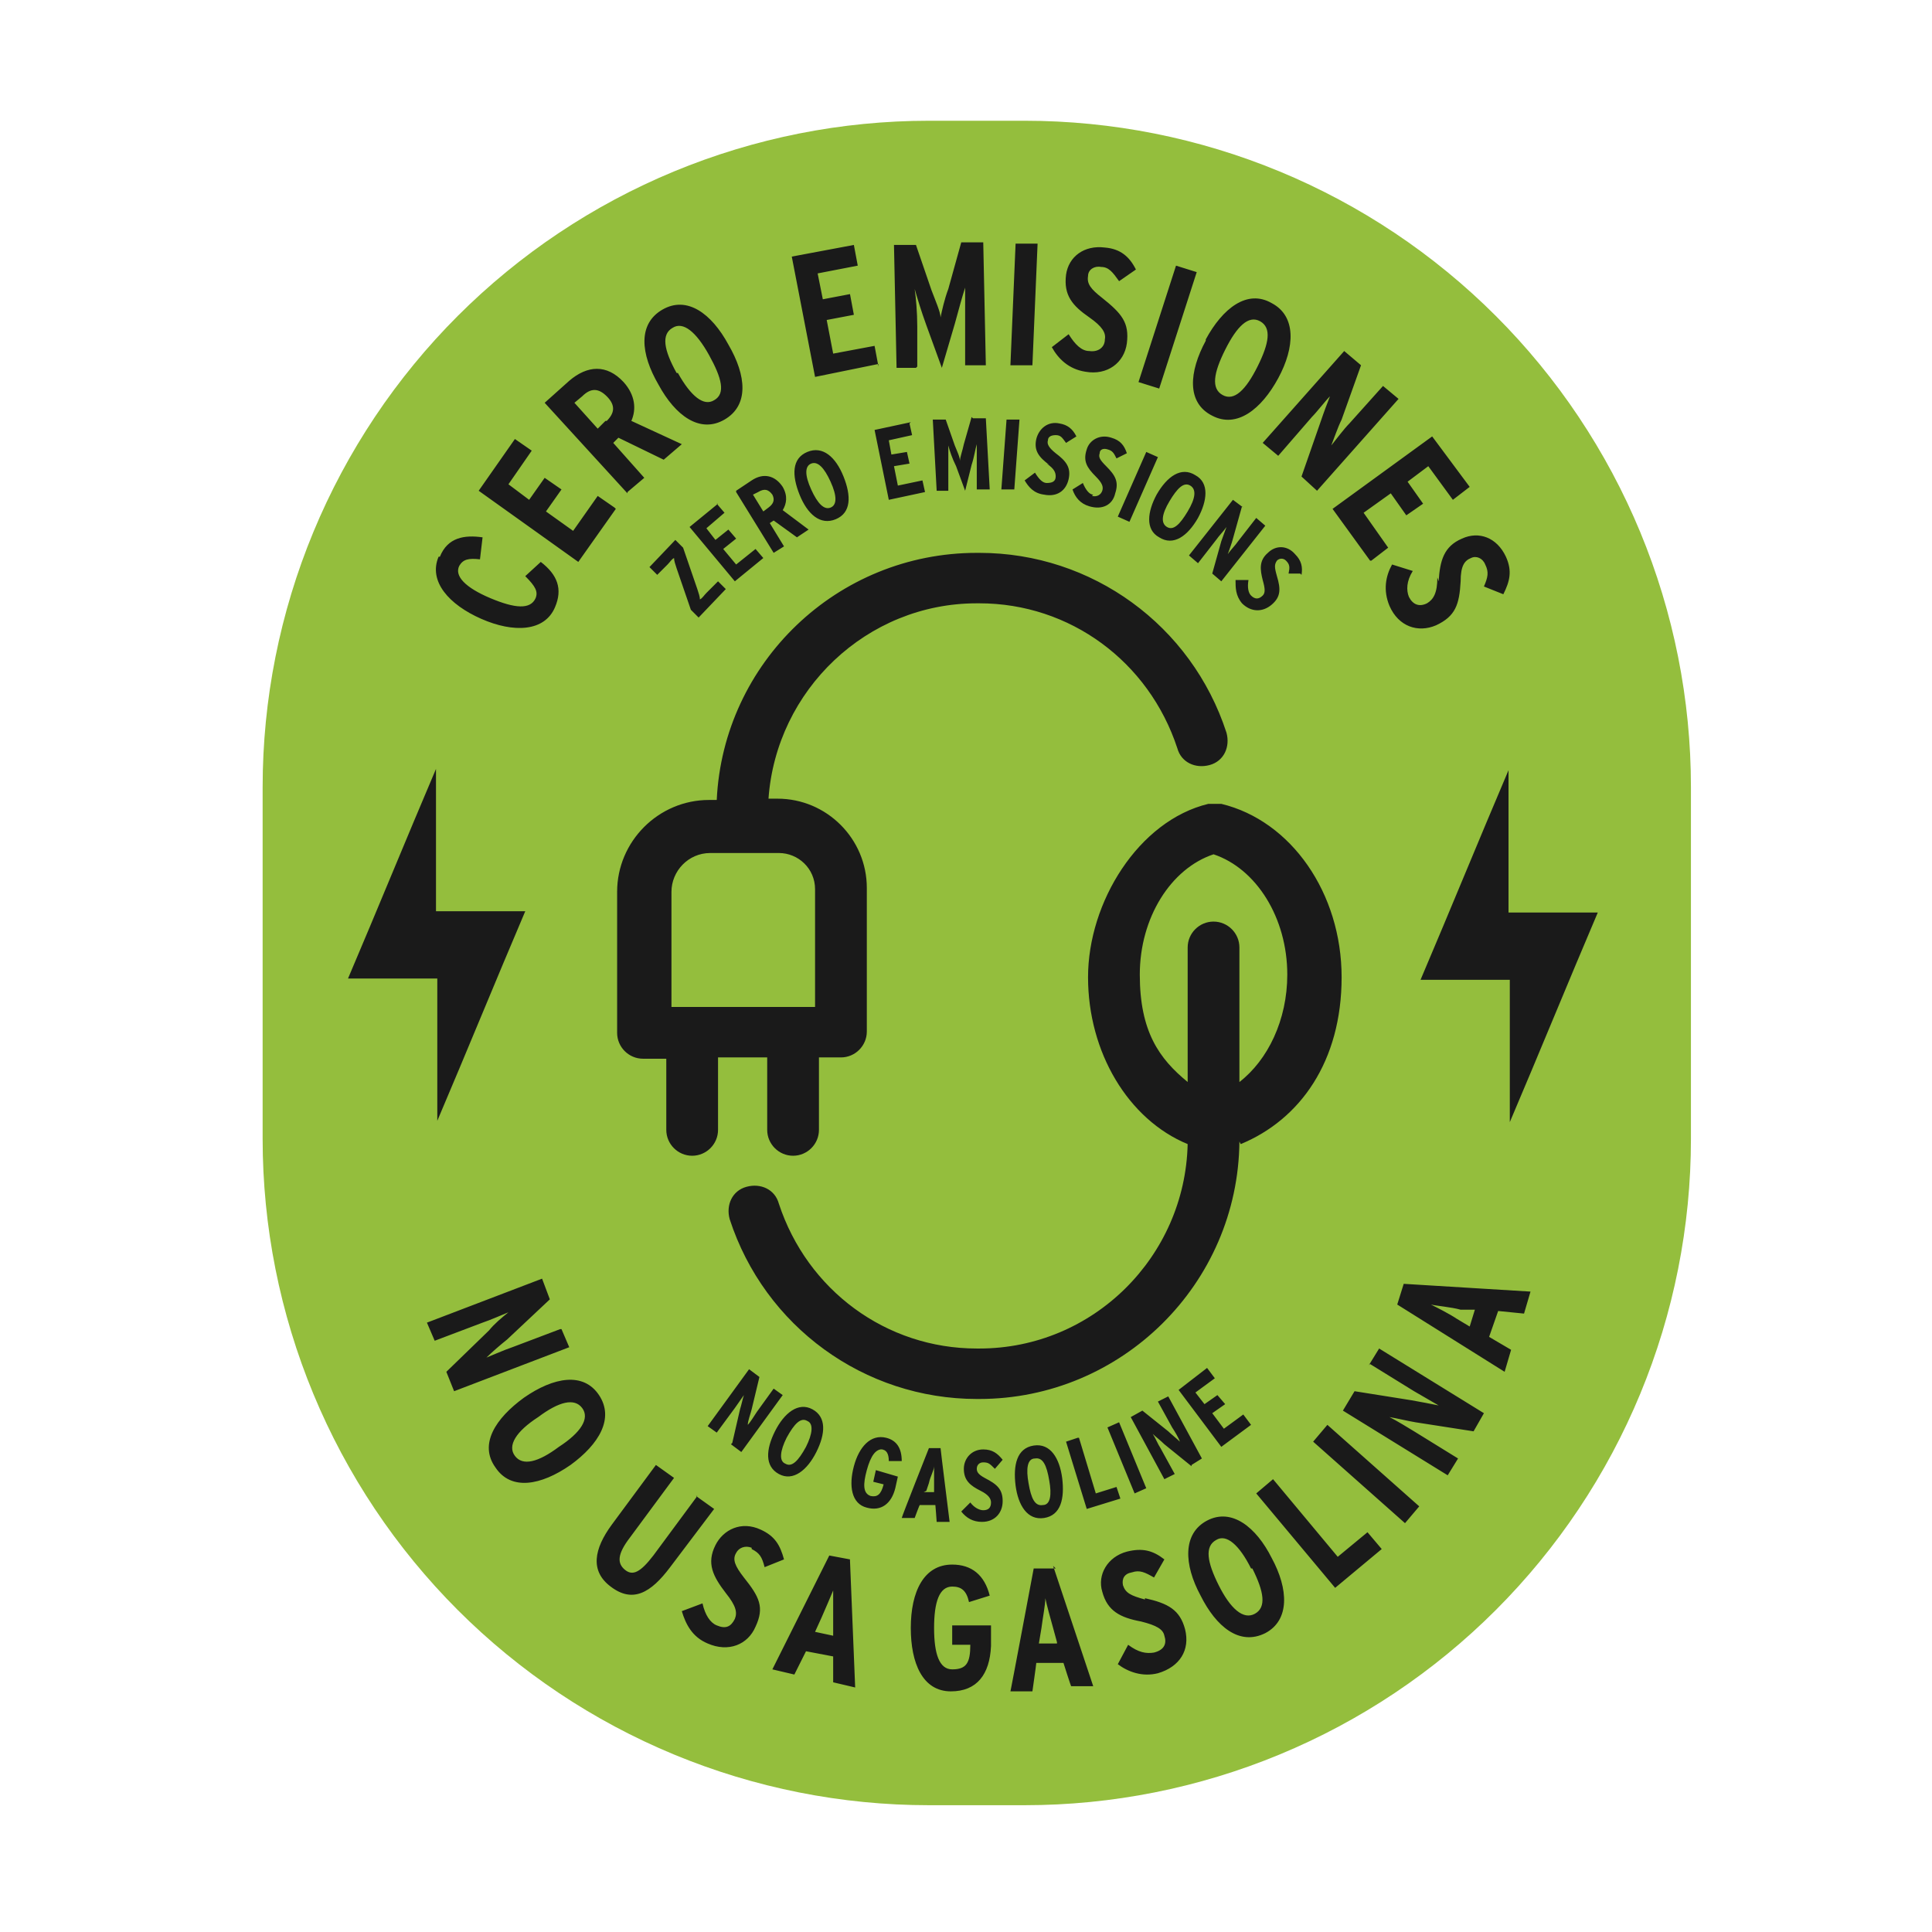
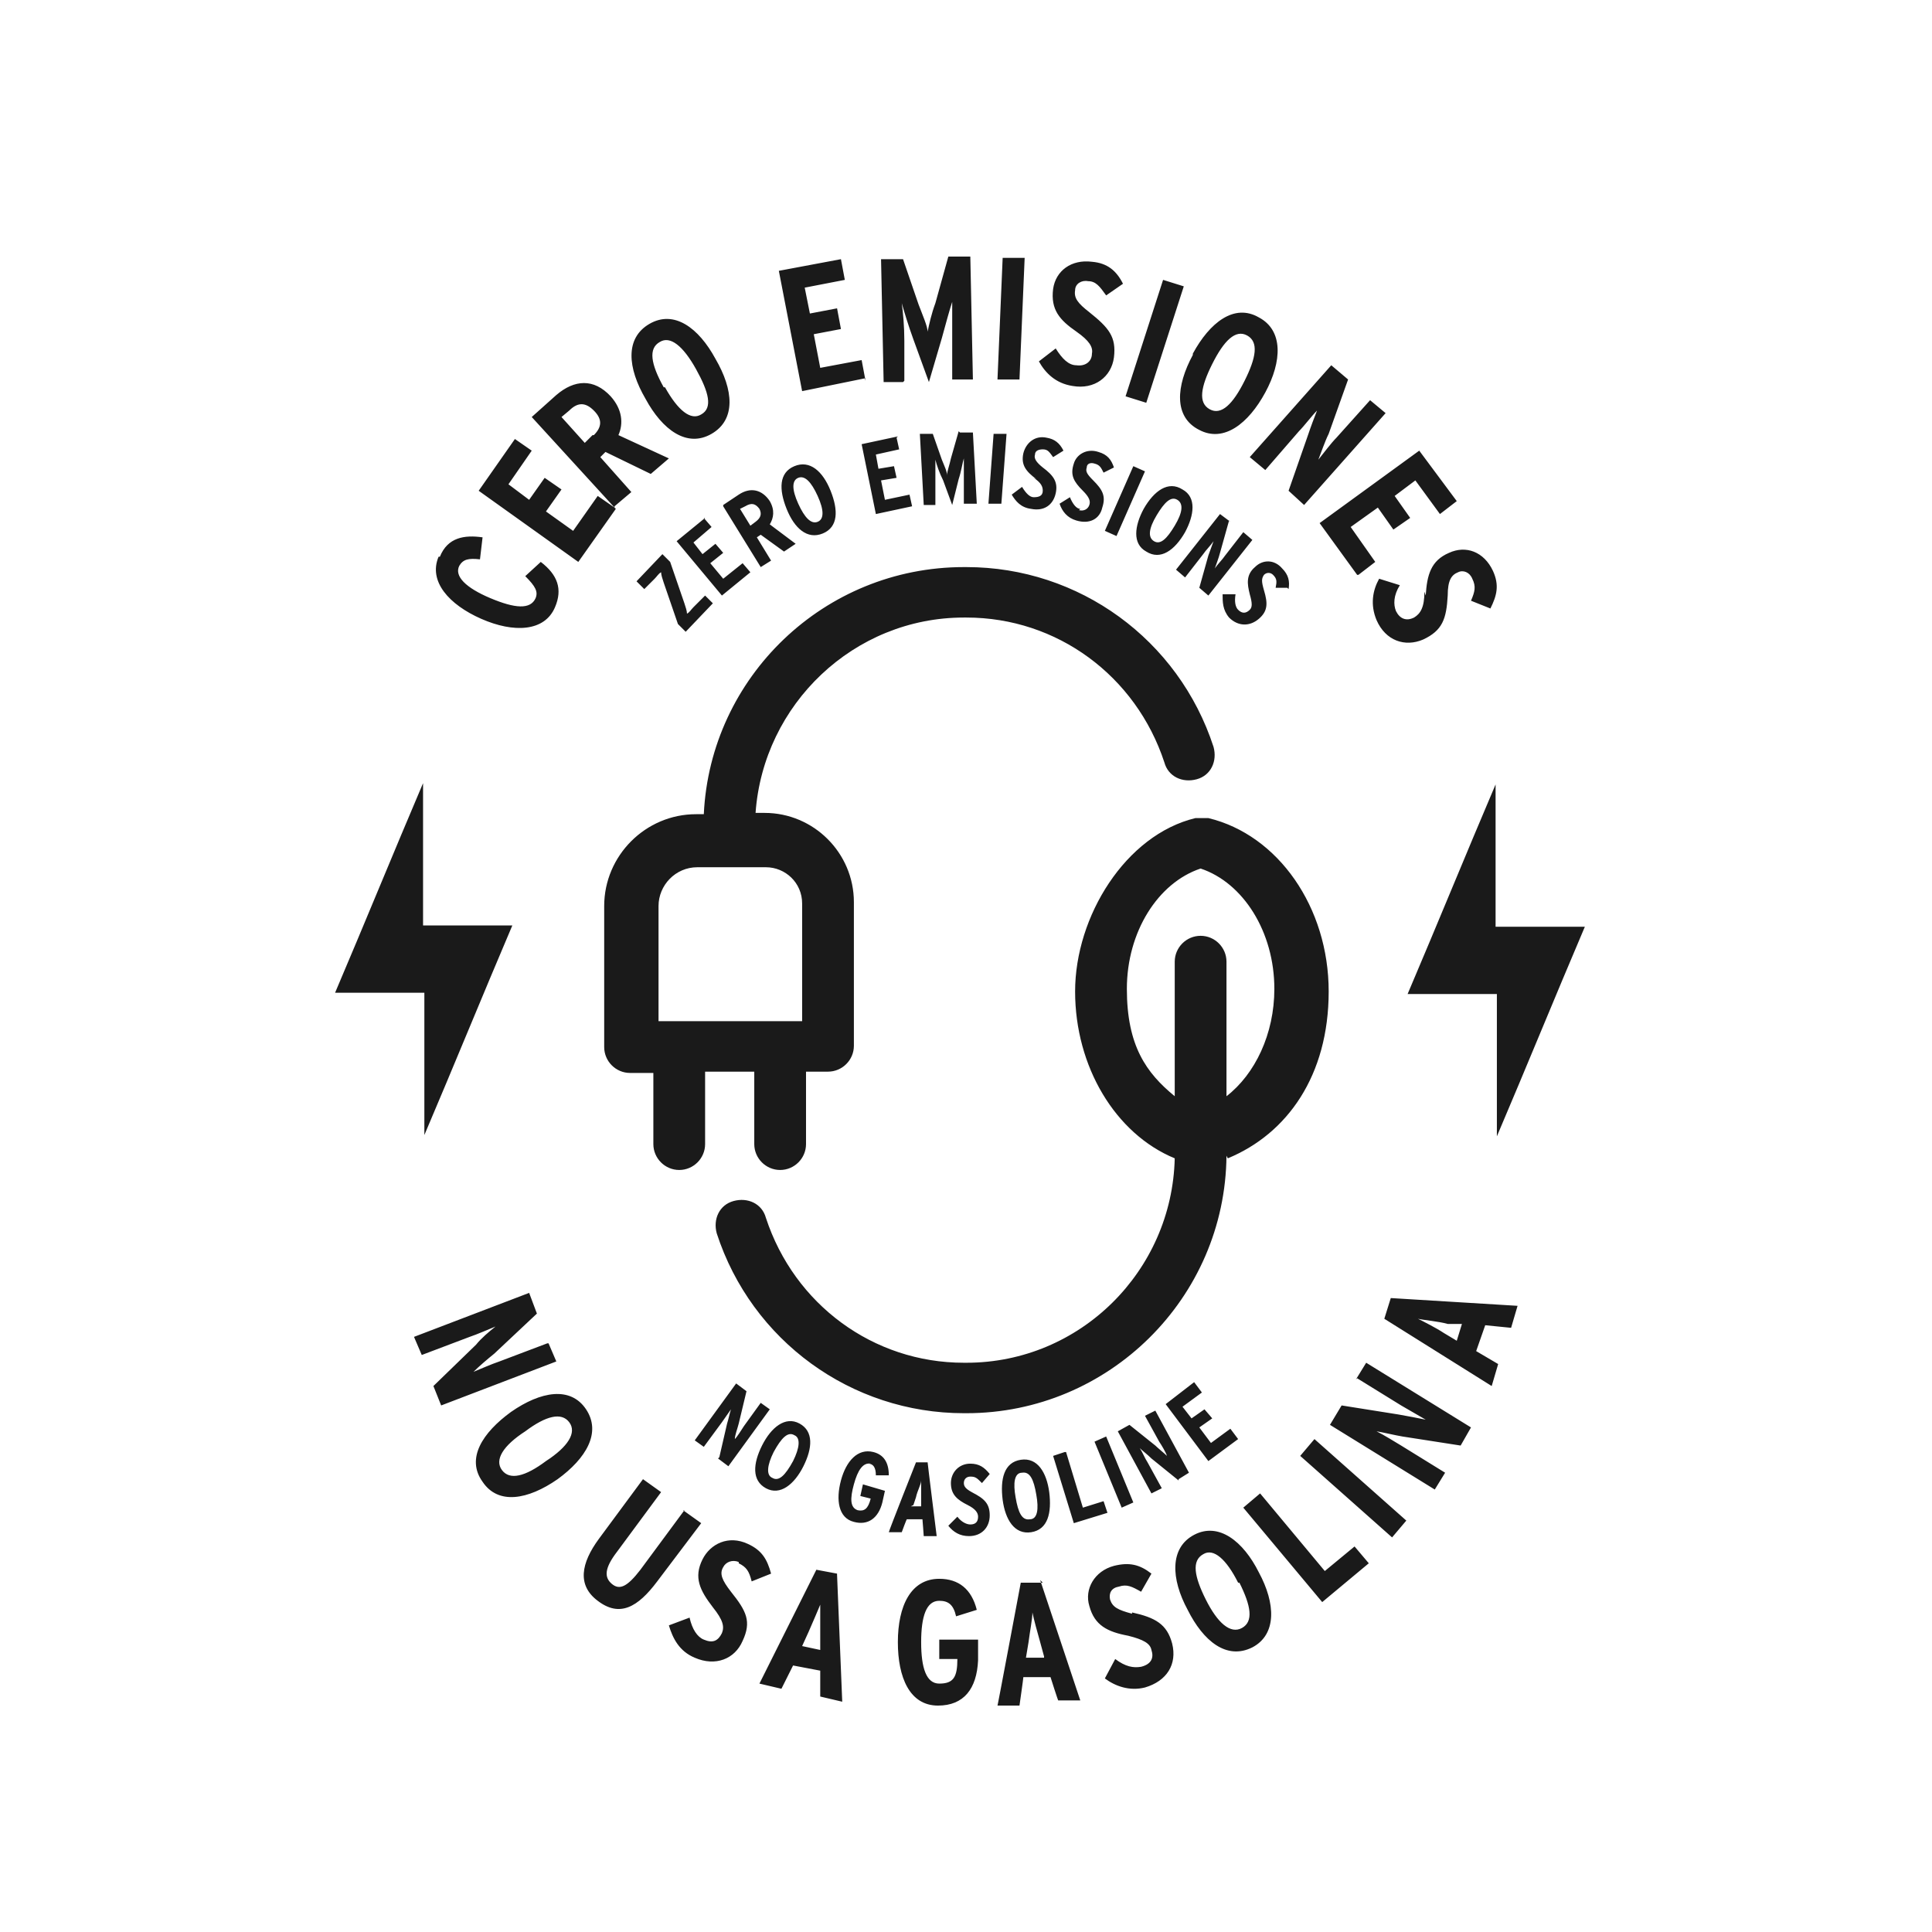
<svg xmlns="http://www.w3.org/2000/svg" xml:space="preserve" width="39.511mm" height="39.511mm" version="1.0" shape-rendering="geometricPrecision" text-rendering="geometricPrecision" image-rendering="optimizeQuality" fill-rule="evenodd" clip-rule="evenodd" viewBox="0 0 3951.1 3951.1">
  <g id="Capa_x0020_1">
    <polygon fill="white" fill-rule="nonzero" points="-0.01,-17.64 3968.74,-17.64 3968.74,3951.1 -0.01,3951.1 " />
-     <polygon fill="white" fill-rule="nonzero" points="-0.01,-17.64 3968.74,-17.64 3968.74,3951.1 -0.01,3951.1 " />
-     <path fill="white" fill-rule="nonzero" d="M298.97 -15l3368.15 0c164.04,0 298.98,132.29 298.98,296.33l0 3370.8c0,164.04 -132.29,296.33 -296.33,296.33l-3370.8 0c-164.04,0 -296.33,-132.29 -296.33,-296.33l0 0 0 -3370.8c0,-164.04 132.29,-296.33 296.33,-296.33l0 0z" />
-     <path fill="#94BE3D" fill-rule="nonzero" d="M1899.7 246.94l195.79 0c44.63,0 89.15,2.19 133.56,6.56 44.42,4.37 88.51,10.91 132.28,19.62 43.76,8.71 87,19.54 129.71,32.49 42.7,12.96 84.67,27.97 125.9,45.05 41.23,17.08 81.52,36.14 120.88,57.17 39.36,21.04 77.59,43.96 114.7,68.75 37.1,24.79 72.9,51.34 107.4,79.66 34.5,28.31 67.53,58.24 99.08,89.8 31.56,31.55 61.49,64.58 89.8,99.08 28.31,34.49 54.87,70.29 79.66,107.4 24.79,37.11 47.71,75.34 68.74,114.7 21.04,39.35 40.1,79.65 57.18,120.88 17.07,41.23 32.09,83.19 45.05,125.9 12.95,42.7 23.78,85.94 32.49,129.71 8.7,43.77 15.24,87.86 19.62,132.27 4.37,44.42 6.56,88.94 6.56,133.56l0 719.67c0,44.63 -2.19,89.15 -6.56,133.56 -4.38,44.41 -10.92,88.5 -19.62,132.27 -8.71,43.77 -19.54,87.01 -32.49,129.71 -12.96,42.71 -27.98,84.67 -45.05,125.9 -17.08,41.23 -36.14,81.53 -57.18,120.89 -21.03,39.35 -43.95,77.59 -68.74,114.69 -24.79,37.11 -51.35,72.91 -79.66,107.41 -28.31,34.49 -58.24,67.52 -89.8,99.08 -31.55,31.55 -64.58,61.49 -99.08,89.8 -34.5,28.31 -70.3,54.86 -107.4,79.65 -37.11,24.8 -75.34,47.71 -114.7,68.75 -39.36,21.04 -79.65,40.09 -120.88,57.17 -41.23,17.08 -83.2,32.1 -125.9,45.05 -42.71,12.95 -85.95,23.78 -129.71,32.49 -43.77,8.71 -87.86,15.25 -132.28,19.62 -44.41,4.38 -88.93,6.56 -133.56,6.56l-195.79 0c-44.62,0 -89.14,-2.18 -133.56,-6.56 -44.41,-4.37 -88.5,-10.91 -132.27,-19.62 -43.77,-8.71 -87,-19.54 -129.71,-32.49 -42.71,-12.95 -84.67,-27.97 -125.9,-45.05 -41.23,-17.08 -81.53,-36.13 -120.88,-57.17 -39.36,-21.04 -77.59,-43.95 -114.7,-68.75 -37.11,-24.79 -72.91,-51.34 -107.4,-79.65 -34.5,-28.31 -67.53,-58.25 -99.08,-89.8 -31.56,-31.56 -61.49,-64.59 -89.8,-99.08 -28.32,-34.5 -54.87,-70.3 -79.66,-107.41 -24.79,-37.11 -47.71,-75.34 -68.75,-114.69 -21.03,-39.36 -40.09,-79.66 -57.17,-120.89 -17.08,-41.23 -32.09,-83.19 -45.05,-125.9 -12.95,-42.7 -23.78,-85.94 -32.49,-129.71 -8.71,-43.77 -15.25,-87.86 -19.62,-132.27 -4.37,-44.41 -6.56,-88.93 -6.56,-133.56l0 -719.67c0,-44.62 2.19,-89.14 6.56,-133.56 4.37,-44.41 10.91,-88.5 19.62,-132.27 8.71,-43.77 19.54,-87.01 32.49,-129.71 12.96,-42.71 27.97,-84.67 45.05,-125.9 17.08,-41.23 36.14,-81.53 57.17,-120.88 21.04,-39.36 43.96,-77.59 68.75,-114.7 24.79,-37.11 51.35,-72.91 79.66,-107.4 28.31,-34.5 58.24,-67.53 89.8,-99.08 31.55,-31.56 64.58,-61.49 99.08,-89.8 34.49,-28.32 70.29,-54.87 107.4,-79.66 37.11,-24.79 75.34,-47.71 114.7,-68.75 39.35,-21.03 79.65,-40.09 120.88,-57.17 41.23,-17.08 83.19,-32.09 125.9,-45.05 42.71,-12.95 85.94,-23.78 129.71,-32.49 43.77,-8.71 87.86,-15.25 132.27,-19.62 44.42,-4.37 88.94,-6.56 133.56,-6.56z" />
-     <path fill="#1A1A1A" fill-rule="nonzero" d="M899.58 1138.58c15.87,-39.68 50.27,-44.98 87.31,-39.68l-5.29 44.98c-23.81,-2.65 -34.4,0 -42.33,13.23 -10.59,21.16 13.22,44.97 63.5,66.14 50.27,21.17 82.02,23.81 92.6,0 5.29,-13.23 0,-23.81 -21.17,-44.98l31.75 -29.1c34.4,26.46 44.98,55.56 29.11,92.6 -21.17,50.27 -84.67,52.92 -150.82,23.81 -66.14,-29.1 -108.47,-76.72 -87.31,-127l2.65 0zm357.19 -100.54l-34.4 -23.81 -50.27 71.44 -55.56 -39.69 31.75 -44.98 -34.4 -23.81 -31.75 44.98 -42.33 -31.75 47.62 -68.79 -34.39 -23.82 -74.09 105.84 203.73 145.52 76.73 -108.48 -2.64 -2.65zm26.45 -29.1l-169.33 -185.21 50.27 -44.98c37.04,-31.75 76.73,-34.4 111.13,2.65 23.81,26.45 26.45,55.56 15.87,79.37l103.19 47.63 -37.04 31.75 -92.61 -44.98 -10.58 10.58 63.5 71.44 -34.4 29.1 0 2.65zm-42.33 -148.17c15.88,-15.87 18.52,-31.75 0,-50.27 -15.87,-15.87 -31.75,-18.52 -50.27,0l-15.87 13.23 47.62 52.92 15.87 -15.88 2.65 0zm105.83 -74.08c-37.04,-63.5 -42.33,-124.36 7.94,-153.46 50.27,-29.1 100.54,7.94 134.94,71.44 37.04,63.5 42.33,124.35 -7.94,153.46 -50.27,29.1 -100.54,-7.94 -134.94,-71.44l0 0zm39.69 -23.81c26.46,47.62 52.92,68.79 74.08,55.56 23.82,-13.23 15.88,-44.98 -10.58,-92.61 -26.46,-47.62 -52.92,-68.79 -74.08,-55.56 -23.81,13.23 -18.52,44.98 7.94,92.61l2.64 0zm410.11 -13.23l-7.94 -42.34 -84.67 15.88 -13.23 -68.79 55.56 -10.59 -7.93 -42.33 -55.57 10.58 -10.58 -52.91 82.02 -15.88 -7.94 -42.33 -127 23.81 47.63 246.06 129.65 -26.46 0 5.3zm79.37 0l0 -82.02c0,-29.11 -2.64,-58.21 -5.29,-76.73 5.29,18.52 13.23,44.98 23.81,74.08l31.75 87.31 26.46 -89.96c7.94,-29.1 15.87,-58.2 21.17,-74.08 0,18.52 0,44.98 0,76.73l0 82.02c0,0 42.33,0 42.33,0l-5.29 -251.35 -44.98 0c0,0 -26.46,95.25 -26.46,95.25 -7.94,21.16 -13.23,44.98 -15.87,58.21 0,-10.59 -10.59,-34.4 -18.52,-55.57l-31.75 -92.6 -44.98 0c0,0 5.29,251.35 5.29,251.35l39.69 0 2.64 -2.64zm246.06 -251.36l-44.98 0c0,0 -10.58,248.71 -10.58,248.71l44.98 0c0,0 10.58,-248.71 10.58,-248.71zm105.84 219.61c-15.88,0 -29.11,-13.23 -42.34,-34.4l-34.39 26.46c13.23,23.81 34.39,44.98 68.79,50.27 44.98,7.94 79.37,-18.52 84.67,-58.21 5.29,-42.33 -10.59,-60.85 -50.28,-92.6 -23.81,-18.52 -31.75,-29.11 -29.1,-44.98 0,-13.23 13.23,-21.17 26.46,-18.52 15.87,0 23.81,10.58 37.04,29.1l34.4 -23.81c-13.23,-26.46 -31.75,-42.33 -63.5,-44.98 -42.34,-5.29 -74.09,18.52 -79.38,55.56 -5.29,42.34 13.23,63.5 47.63,87.31 26.45,18.53 34.39,31.75 31.75,44.98 0,15.88 -13.23,26.46 -31.75,23.82l0 0zm219.6 -161.4l-42.33 -13.23 -76.73 238.13 42.33 13.23 76.73 -238.13zm18.52 137.58c34.4,-63.5 84.67,-103.18 134.94,-74.08 50.27,26.46 47.62,89.96 13.23,153.46 -34.4,63.5 -84.67,103.19 -134.94,76.73 -52.92,-26.46 -47.62,-89.96 -13.23,-153.46l0 -2.65zm34.4 113.78c23.81,13.22 47.62,-10.59 71.43,-58.21 23.82,-47.63 29.11,-79.38 5.3,-92.61 -23.82,-13.23 -47.63,10.59 -71.44,58.21 -23.81,47.63 -29.11,79.38 -5.29,92.61zm113.77 124.35l68.79 -79.38c10.58,-10.58 26.46,-31.75 37.04,-42.33 -5.29,13.23 -13.23,34.4 -18.52,50.27l-39.69 113.77 31.75 29.11 166.69 -187.86 -31.75 -26.46 -68.79 76.73c-10.58,10.59 -26.46,31.75 -37.04,44.98 5.29,-13.23 13.23,-37.04 21.16,-52.91l39.69 -111.13 -34.39 -29.1 -166.69 187.85 31.75 26.46 0 0zm190.5 214.31l34.39 -26.46 -50.27 -71.43 55.57 -39.69 31.75 44.98 34.39 -23.82 -31.75 -44.97 42.33 -31.75 50.28 68.79 34.39 -26.46 -76.73 -103.19 -203.73 148.17 76.73 105.83 2.65 0zm134.94 34.4c0,31.75 -7.94,44.98 -21.17,52.91 -15.88,7.94 -29.11,2.65 -37.04,-13.23 -5.29,-13.22 -5.29,-31.75 7.93,-52.91l-42.33 -13.23c-13.23,23.81 -18.52,52.92 -5.29,84.67 18.52,42.33 58.21,55.56 95.25,39.68 39.69,-18.52 47.62,-42.33 50.27,-89.96 0,-31.75 7.94,-42.33 21.17,-47.62 10.58,-5.29 23.81,0 29.1,13.23 7.94,15.87 5.29,26.46 -2.64,44.98l39.68 15.87c13.23,-26.46 18.52,-47.62 5.29,-76.73 -18.52,-39.68 -55.56,-52.91 -89.95,-37.04 -37.05,15.88 -44.98,44.98 -47.63,87.31l-2.64 -7.93zm-1793.88 1537.23l-97.9 37.04c-15.87,5.29 -39.68,15.87 -52.91,21.17 10.58,-10.59 29.1,-26.46 42.33,-37.05l87.31 -82.02 -15.87 -42.33 -235.48 89.96 15.87 37.04 97.9 -37.04c15.88,-5.29 39.69,-15.88 52.92,-21.17 -13.23,10.58 -29.11,23.81 -39.69,37.04l-87.31 84.67 15.87 39.69 235.48 -89.96 -15.87 -37.04 -2.65 0zm21.17 277.81c-60.86,42.33 -121.71,52.92 -153.46,5.29 -34.4,-47.62 0,-100.54 58.21,-142.87 60.85,-42.34 121.71,-52.92 153.46,-5.3 31.75,47.63 0,100.55 -58.21,142.88zm23.81 -116.42c-15.87,-21.16 -47.63,-13.23 -89.96,18.52 -44.98,29.11 -63.5,58.21 -47.62,79.38 15.87,21.16 47.62,13.23 89.95,-18.52 44.98,-29.11 63.51,-58.21 47.63,-79.38zm235.48 179.92l-89.96 121.71c-26.46,34.39 -42.33,42.33 -58.21,29.1 -15.87,-13.23 -15.87,-31.75 10.59,-66.14l89.95 -121.71 -37.04 -26.46 -89.96 121.71c-37.04,50.27 -44.98,95.25 -2.64,127 44.98,34.39 82.02,13.23 121.71,-39.69l89.95 -119.06 -37.04 -26.46 2.65 0zm111.12 108.48c15.88,7.94 21.17,15.87 26.46,37.04l39.69 -15.87c-7.94,-29.11 -18.52,-47.63 -47.63,-60.86 -39.68,-18.52 -76.72,0 -92.6,31.75 -18.52,37.04 -5.29,63.5 21.17,97.9 21.16,26.45 23.81,39.68 18.52,52.91 -7.94,15.88 -18.52,21.17 -37.04,13.23 -13.23,-5.29 -23.82,-21.16 -29.11,-44.98l-42.33 15.88c7.94,26.46 21.17,52.91 52.92,66.14 42.33,18.52 82.02,2.65 97.89,-34.39 18.52,-39.69 7.94,-60.86 -23.81,-100.54 -18.52,-23.82 -23.81,-37.05 -15.88,-50.27 5.3,-10.59 18.52,-15.88 31.75,-10.59l0 2.65zm201.09 23.81l10.58 259.29 -44.98 -10.58 0 -52.92c0,0 -55.56,-10.58 -55.56,-10.58l-23.81 47.62 -44.98 -10.58 116.41 -232.83 42.34 7.94 0 2.64zm-34.4 60.85c-5.29,13.23 -15.87,37.05 -23.81,55.57l-13.23 29.1 37.04 7.94 0 -31.75c0,-18.52 0,-50.27 0,-60.86zm243.42 111.13l37.04 0c0,37.04 -7.94,50.27 -37.04,50.27 -26.46,0 -37.04,-31.75 -37.04,-84.67 0,-52.91 10.58,-84.66 37.04,-84.66 18.52,0 29.1,7.94 34.39,31.75l42.34 -13.23c-10.59,-42.34 -37.04,-63.5 -76.73,-63.5 -58.21,0 -84.67,55.56 -84.67,129.64 0,71.44 23.81,129.65 82.02,129.65 52.92,0 79.38,-34.4 82.02,-92.6l0 -42.34c0,0 -79.37,0 -79.37,0l0 42.34 0 -2.65zm206.37 -161.4l82.02 246.07 -44.98 0c0,2.64 -15.87,-47.63 -15.87,-47.63l-55.56 0c0,2.65 -7.94,58.21 -7.94,58.21l-44.98 0c0,2.65 47.63,-251.35 47.63,-251.35l44.98 0 -5.3 -5.3zm7.94 156.11l-7.94 -29.11c-5.29,-18.52 -13.23,-47.62 -15.87,-60.85 0,13.23 -5.29,39.69 -7.94,60.85l-5.29 31.75 37.04 0 0 -2.64zm179.92 -87.31c-29.11,-7.94 -39.69,-13.23 -44.98,-29.11 -2.65,-13.23 2.64,-23.81 18.52,-26.46 15.87,-5.29 26.46,0 44.98,10.59l21.16 -37.04c-23.81,-18.53 -44.97,-23.82 -76.72,-15.88 -39.69,10.58 -60.86,47.63 -50.28,82.02 10.59,39.69 37.05,52.92 79.38,60.86 31.75,7.93 44.98,15.87 47.62,29.1 5.3,15.87 0,29.1 -21.16,34.4 -15.88,2.64 -31.75,0 -52.92,-15.88l-21.17 39.69c21.17,15.87 50.28,26.46 82.03,18.52 44.97,-13.23 66.14,-47.63 55.56,-89.96 -10.59,-39.69 -34.4,-52.92 -82.02,-63.5l0 2.65zm259.29 -84.67c34.4,63.5 37.04,127 -13.23,153.46 -52.92,26.46 -100.54,-13.23 -132.29,-76.73 -34.4,-63.5 -37.04,-127 13.23,-153.46 50.27,-26.46 100.54,13.23 132.29,76.73zm-42.33 21.17c-23.82,-47.63 -50.28,-71.44 -71.44,-58.21 -23.81,13.23 -18.52,44.98 5.29,92.6 23.81,47.63 50.27,71.44 74.08,58.21 23.82,-13.23 18.52,-44.98 -5.29,-92.6l-2.64 0zm177.27 -23.82l-132.3 -158.75 -34.39 29.11 161.39 193.14 95.25 -79.37 -29.1 -34.4 -60.85 50.27 0 0zm-50.27 -235.48l187.85 166.69 29.1 -34.39 -187.85 -166.69 -29.1 34.39zm116.41 -158.75l89.96 55.57c13.23,7.93 37.04,21.16 50.27,29.1 -13.23,-2.65 -39.69,-7.94 -55.56,-10.58l-116.42 -18.52 -23.81 39.68 214.31 132.3 21.17 -34.4 -89.96 -55.56c-13.23,-7.94 -34.4,-21.17 -50.27,-29.11 15.87,2.65 37.04,7.94 52.92,10.59l119.06 18.52 21.17 -37.04 -214.32 -132.3 -21.16 34.4 2.64 -2.65zm68.79 -164.04l259.3 15.88 -13.23 44.98 -52.92 -5.3 -18.52 52.92 44.98 26.46 -13.23 44.98 -219.61 -137.58 13.23 -42.34zm55.57 42.34c10.58,5.29 37.04,18.52 52.91,29.1l26.46 15.87 10.58 -34.39 -29.1 0c-18.52,-5.29 -50.27,-7.94 -60.85,-10.58l0 0zm-1431.4 285.75l21.17 15.87 84.66 -116.42 -18.52 -13.23 -34.39 47.63c-5.29,7.94 -13.23,21.17 -18.52,26.46 0,-7.94 5.29,-21.17 7.93,-31.75l15.88 -66.15 -21.17 -15.87 -84.66 116.41 18.52 13.23 37.04 -50.27c5.29,-7.93 13.23,-18.52 18.52,-26.46 -2.65,7.94 -5.29,21.17 -7.94,29.11l-15.87 68.79 -2.65 2.65zm89.96 -26.46c18.52,-37.04 47.62,-60.86 76.73,-44.98 29.1,15.87 26.46,50.27 7.94,87.31 -18.53,37.04 -47.63,60.86 -76.73,44.98 -29.11,-15.87 -26.46,-50.27 -7.94,-87.31zm21.17 66.14c13.22,7.94 26.45,-5.29 42.33,-34.39 13.23,-26.46 15.87,-47.63 2.64,-52.92 -13.22,-7.94 -26.45,5.29 -42.33,34.4 -13.23,26.45 -15.87,47.62 -2.64,52.91zm195.79 -29.1c10.58,0 15.87,7.94 15.87,23.81l26.46 0c0,-26.46 -10.58,-42.33 -31.75,-47.62 -31.75,-7.94 -55.56,18.52 -66.15,58.2 -10.58,39.69 -5.29,76.73 26.46,84.67 29.11,7.94 50.27,-7.94 58.21,-39.69l5.29 -23.81 -44.98 -13.23 -5.29 23.81 21.17 5.3c-5.29,21.16 -13.23,26.45 -26.46,23.81 -15.87,-5.29 -15.87,-23.81 -7.94,-52.92 7.94,-29.1 18.52,-44.98 34.4,-42.33l-5.29 0zm68.79 140.23l-26.46 0c0,-2.65 55.56,-142.88 55.56,-142.88l23.82 0c0,2.65 18.52,150.82 18.52,150.82l-26.46 0c0,-2.65 -2.65,-34.4 -2.65,-34.4l-31.75 0c0,-2.65 -10.58,26.46 -10.58,26.46l0 0zm18.52 -52.92l21.17 0c0,0 0,-15.87 0,-15.87 0,-10.59 0,-29.11 0,-37.05 0,7.94 -7.94,21.17 -10.59,34.4l-5.29 15.88 -5.29 2.64zm129.65 -26.46c-15.88,-7.93 -21.17,-13.23 -21.17,-21.16 0,-7.94 5.29,-13.23 13.23,-13.23 10.58,0 13.23,2.64 23.81,13.23l15.88 -18.52c-10.59,-13.23 -21.17,-21.17 -39.69,-21.17 -23.81,0 -39.69,18.52 -39.69,39.69 0,23.81 13.23,34.39 34.4,44.98 15.87,7.93 21.16,15.87 21.16,23.81 0,10.58 -5.29,15.87 -15.87,15.87 -7.94,0 -18.52,-5.29 -26.46,-15.87l-18.52 18.52c10.58,13.23 23.81,21.17 42.33,21.17 26.46,0 42.34,-18.53 42.34,-42.34 0,-23.81 -10.59,-34.39 -37.05,-47.62l5.3 2.64zm153.45 -2.64c5.3,42.33 -2.64,76.73 -37.04,82.02 -34.39,5.29 -52.91,-26.46 -58.21,-66.15 -5.29,-42.33 2.65,-76.73 37.05,-82.02 34.39,-5.29 52.91,26.46 58.2,66.15zm-26.45 5.29c-5.3,-31.75 -13.23,-47.63 -29.11,-44.98 -15.87,0 -18.52,21.17 -13.23,50.27 5.29,31.75 13.23,47.63 29.11,44.98 15.87,0 18.52,-21.17 13.23,-50.27zm58.2 -87.31l-23.81 7.93 42.33 137.59 68.8 -21.17 -7.94 -23.81 -42.33 13.23 -34.4 -113.77 -2.65 0zm140.23 103.18l-55.56 -134.93 -23.81 10.58 55.56 134.94 23.81 -10.59zm92.61 -47.62l21.16 -13.23 -68.79 -127 -21.16 10.58 29.1 52.92c5.29,7.94 13.23,21.17 15.87,29.1 -5.29,-5.29 -18.52,-15.87 -23.81,-21.16l-52.91 -42.34 -23.82 13.23 68.79 127 21.17 -10.58 -29.1 -52.92c-5.29,-7.93 -10.59,-21.16 -15.88,-29.1 5.29,5.29 15.88,13.23 23.81,21.17l55.57 44.97 0 -2.64zm121.71 -82.02l-15.88 -21.17 -39.69 29.11 -23.81 -31.75 26.46 -18.52 -15.88 -18.53 -26.45 18.53 -18.53 -23.82 39.69 -29.1 -15.87 -21.17 -58.21 44.98 87.31 116.42 60.86 -44.98 0 0zm-1177.4 -1809.75l-52.92 55.56 15.88 15.88 21.16 -21.17c5.3,-5.29 7.94,-10.58 13.23,-13.23 0,5.29 2.65,13.23 5.3,21.17l29.1 84.66 15.87 15.88 55.57 -58.21 -15.88 -15.88 -23.81 23.82c-5.29,5.29 -7.94,10.58 -13.23,13.23 0,-5.3 -2.65,-13.23 -5.29,-21.17l-29.11 -84.67 -15.87 -15.87 0 0zm87.31 -74.09l-58.21 47.63 92.61 111.12 58.21 -47.62 -15.88 -18.52 -39.69 31.75 -26.45 -31.75 26.45 -21.17 -15.87 -18.52 -26.46 21.17 -18.52 -23.81 37.04 -31.75 -15.87 -18.53 2.64 0zm37.04 -26.45l31.75 -21.17c23.82,-15.87 47.63,-10.58 63.5,13.23 10.59,18.52 7.94,34.39 0,47.62l52.92 39.69 -23.81 15.88 -47.63 -34.4 -7.93 5.29 29.1 47.63 -21.17 13.23 -76.73 -124.36 0 -2.64zm34.4 7.93l21.17 34.4 10.58 -7.94c10.58,-7.93 13.23,-15.87 7.94,-26.46 -7.94,-10.58 -15.88,-13.22 -29.11,-5.29l-10.58 5.29zm169.33 50.27c-31.75,13.23 -58.21,-10.58 -74.08,-50.27 -15.88,-39.68 -15.88,-74.08 15.87,-87.31 31.75,-13.23 58.21,10.58 74.09,50.27 15.87,39.69 15.87,74.09 -15.88,87.31zm-10.58 -76.72c-13.23,-29.11 -26.46,-42.34 -39.69,-37.05 -13.23,5.3 -13.23,23.82 0,52.92 13.23,29.1 26.46,42.33 39.69,37.04 13.23,-5.29 13.23,-23.81 0,-52.91zm164.04 -121.71l-74.08 15.87 29.1 142.88 74.09 -15.88 -5.3 -23.81 -50.27 10.58 -7.93 -39.68 31.75 -5.3 -5.3 -23.81 -31.75 5.29 -5.29 -29.1 47.63 -10.58 -5.29 -23.82 2.64 -2.64zm124.36 -10.59l-15.88 55.57c-2.65,13.23 -7.94,26.45 -7.94,34.39 0,-7.94 -5.29,-18.52 -10.58,-31.75l-18.52 -52.91 -26.46 0c0,0 7.94,145.52 7.94,145.52l23.81 0c0,0 0,-47.63 0,-47.63 0,-15.87 0,-31.75 0,-44.98 2.65,10.59 7.94,26.46 15.88,42.34l18.52 50.27 13.23 -52.92c5.29,-15.88 7.93,-34.4 10.58,-42.33 0,10.58 0,26.45 0,44.98l0 47.62c0,0 26.46,0 26.46,0l-7.94 -145.52 -26.46 0 -2.64 -2.65zm97.89 5.3l-26.46 0c0,0 -10.58,142.87 -10.58,142.87l26.46 0c0,0 10.58,-142.87 10.58,-142.87zm55.56 89.95c15.88,10.59 18.52,18.53 18.52,26.46 0,10.59 -7.93,13.23 -18.52,13.23 -7.93,0 -15.87,-7.94 -23.81,-21.16l-21.17 15.87c7.94,13.23 18.53,26.46 39.69,29.1 26.46,5.3 44.98,-7.93 50.27,-31.75 5.29,-23.81 -5.29,-37.04 -26.46,-52.91 -13.22,-10.59 -18.52,-18.52 -15.87,-26.46 0,-7.94 7.94,-10.58 15.87,-10.58 10.59,0 13.23,5.29 21.17,15.87l21.17 -13.23c-7.94,-15.87 -18.52,-23.81 -34.4,-26.46 -23.81,-5.29 -42.33,10.59 -47.62,31.75 -5.29,23.82 5.29,37.04 26.46,52.92l-5.3 -2.65zm95.25 63.5c-7.93,0 -15.87,-10.58 -21.16,-23.81l-21.17 13.23c5.29,15.88 15.88,29.1 34.4,34.4 26.45,7.93 47.62,-2.65 52.91,-26.46 7.94,-23.81 0,-37.04 -18.52,-55.56 -13.23,-13.23 -15.87,-18.53 -13.23,-26.46 0,-7.94 7.94,-10.59 15.88,-7.94 10.58,2.65 13.23,7.94 18.52,18.52l21.17 -10.58c-5.3,-15.88 -13.23,-26.46 -31.75,-31.75 -23.82,-7.94 -44.98,5.29 -50.28,23.81 -7.93,23.81 0,37.04 18.53,55.56 13.22,13.23 15.87,21.17 13.22,29.11 -2.64,7.93 -10.58,13.23 -21.16,10.58l2.64 -2.65zm50.27 44.98l23.82 10.59 58.21 -132.3 -23.82 -10.58 -58.21 132.29zm164.05 2.65c-21.17,37.04 -50.27,58.21 -79.38,39.69 -29.1,-15.88 -23.81,-52.92 -5.29,-87.32 21.17,-37.04 50.27,-58.2 79.37,-39.68 29.11,15.87 23.82,52.91 5.3,87.31zm-15.88 -66.15c-13.23,-7.93 -26.46,5.3 -42.33,31.75 -15.88,26.46 -18.52,44.98 -5.29,52.92 13.23,7.94 26.46,-5.29 42.33,-31.75 15.87,-26.46 18.52,-44.98 5.29,-52.92zm108.48 44.98l-21.17 -15.87 -89.95 113.77 18.52 15.87 37.04 -47.62c5.29,-7.94 15.87,-18.52 21.16,-26.46 -2.64,7.94 -7.93,21.17 -10.58,29.1l-18.52 66.15 18.52 15.87 89.96 -113.77 -18.52 -15.87 -37.04 47.62c-5.29,7.94 -15.88,18.53 -21.17,26.46 2.65,-7.93 7.94,-21.16 10.58,-31.75l18.52 -66.14 2.65 2.64zm119.06 137.59c2.65,-15.88 0,-29.11 -13.23,-42.34 -15.87,-18.52 -39.68,-18.52 -55.56,-2.64 -18.52,15.87 -15.87,34.39 -10.58,55.56 5.29,18.52 5.29,26.46 0,31.75 -7.94,7.94 -15.88,7.94 -23.81,0 -5.3,-5.29 -7.94,-15.88 -5.3,-31.75l-26.45 0c0,15.87 0,31.75 13.22,47.62 18.53,18.52 42.34,18.52 60.86,2.65 18.52,-15.88 18.52,-31.75 10.58,-58.21 -5.29,-18.52 -5.29,-23.81 0,-31.75 5.29,-5.29 13.23,-5.29 18.52,0 7.94,7.94 7.94,13.23 5.29,26.46l23.82 0 2.64 2.65zm-1299.1 997.48c0,-2.65 0,-5.3 0,-7.94l-47.63 0c-29.1,0 -52.91,-23.82 -52.91,-52.92l0 -288.4c0,-103.18 84.66,-187.85 187.85,-187.85l15.88 0c13.23,-280.46 246.06,-505.35 531.81,-505.35l5.29 0c230.19,0 433.92,148.16 505.35,367.77 7.94,29.1 -5.29,58.21 -34.39,66.14 -29.11,7.94 -58.21,-5.29 -66.15,-34.39 -58.21,-177.27 -219.6,-296.34 -404.81,-296.34l-5.29 0c-224.9,0 -410.11,177.28 -425.98,399.53l18.52 0c100.54,0 182.56,82.02 182.56,182.56l0 293.68c0,29.11 -23.81,52.92 -52.91,52.92l-44.98 0c0,2.65 0,5.29 0,7.94l0 140.23c0,29.1 -23.82,52.92 -52.92,52.92 -29.1,0 -52.92,-23.82 -52.92,-52.92l0 -140.23c0,-2.65 0,-5.29 0,-7.94l-100.54 0c0,2.65 0,5.29 0,7.94l0 140.23c0,29.1 -23.81,52.92 -52.91,52.92 -29.11,0 -52.92,-23.82 -52.92,-52.92l0 -140.23 0 2.65zm7.94 -113.78l296.33 0 0 -240.77c0,-42.33 -34.4,-74.08 -74.08,-74.08l-140.23 0c-44.98,0 -79.38,37.04 -79.38,79.37l0 235.48 -2.64 0zm1164.16 275.17c-2.64,291.04 -240.77,526.52 -531.81,526.52l-5.29 0c-230.19,0 -433.92,-148.16 -505.35,-367.77 -7.94,-29.1 5.29,-58.21 34.39,-66.15 29.11,-7.93 58.21,5.3 66.15,34.4 58.21,177.27 219.6,296.33 404.81,296.33l5.29 0c232.83,0 420.69,-187.85 425.98,-418.04 -121.71,-50.27 -203.73,-187.85 -203.73,-341.31 0,-153.46 103.19,-320.15 246.06,-354.54 7.94,0 15.88,0 26.46,0 142.88,34.39 246.06,182.56 246.06,354.54 0,171.98 -84.66,291.04 -206.37,341.31l-2.65 -5.29zm97.9 -341.31c0,-116.42 -63.5,-216.96 -150.81,-246.06 -87.32,29.1 -150.82,129.64 -150.82,246.06 0,116.41 39.69,171.98 97.9,219.6l0 -275.16c0,-29.11 23.81,-52.92 52.92,-52.92 29.1,0 52.91,23.81 52.91,52.92l0 275.16c58.21,-44.98 97.9,-127 97.9,-219.6zm-1738.31 298.98c60.85,-142.88 119.06,-285.75 179.91,-428.63l-182.56 0 0 -291.04c-60.85,142.88 -119.06,285.75 -179.92,428.63l182.57 0 0 293.68 0 -2.64zm2193.39 2.64c60.86,-142.87 119.06,-285.75 179.92,-428.62l-182.56 0 0 -291.04c-60.86,142.87 -119.07,285.75 -179.92,428.62l182.56 0 0 293.69 0 -2.65z" />
+     <path fill="#1A1A1A" fill-rule="nonzero" d="M899.58 1138.58c15.87,-39.68 50.27,-44.98 87.31,-39.68l-5.29 44.98c-23.81,-2.65 -34.4,0 -42.33,13.23 -10.59,21.16 13.22,44.97 63.5,66.14 50.27,21.17 82.02,23.81 92.6,0 5.29,-13.23 0,-23.81 -21.17,-44.98l31.75 -29.1c34.4,26.46 44.98,55.56 29.11,92.6 -21.17,50.27 -84.67,52.92 -150.82,23.81 -66.14,-29.1 -108.47,-76.72 -87.31,-127l2.65 0zm357.19 -100.54l-34.4 -23.81 -50.27 71.44 -55.56 -39.69 31.75 -44.98 -34.4 -23.81 -31.75 44.98 -42.33 -31.75 47.62 -68.79 -34.39 -23.82 -74.09 105.84 203.73 145.52 76.73 -108.48 -2.64 -2.65zl-169.33 -185.21 50.27 -44.98c37.04,-31.75 76.73,-34.4 111.13,2.65 23.81,26.45 26.45,55.56 15.87,79.37l103.19 47.63 -37.04 31.75 -92.61 -44.98 -10.58 10.58 63.5 71.44 -34.4 29.1 0 2.65zm-42.33 -148.17c15.88,-15.87 18.52,-31.75 0,-50.27 -15.87,-15.87 -31.75,-18.52 -50.27,0l-15.87 13.23 47.62 52.92 15.87 -15.88 2.65 0zm105.83 -74.08c-37.04,-63.5 -42.33,-124.36 7.94,-153.46 50.27,-29.1 100.54,7.94 134.94,71.44 37.04,63.5 42.33,124.35 -7.94,153.46 -50.27,29.1 -100.54,-7.94 -134.94,-71.44l0 0zm39.69 -23.81c26.46,47.62 52.92,68.79 74.08,55.56 23.82,-13.23 15.88,-44.98 -10.58,-92.61 -26.46,-47.62 -52.92,-68.79 -74.08,-55.56 -23.81,13.23 -18.52,44.98 7.94,92.61l2.64 0zm410.11 -13.23l-7.94 -42.34 -84.67 15.88 -13.23 -68.79 55.56 -10.59 -7.93 -42.33 -55.57 10.58 -10.58 -52.91 82.02 -15.88 -7.94 -42.33 -127 23.81 47.63 246.06 129.65 -26.46 0 5.3zm79.37 0l0 -82.02c0,-29.11 -2.64,-58.21 -5.29,-76.73 5.29,18.52 13.23,44.98 23.81,74.08l31.75 87.31 26.46 -89.96c7.94,-29.1 15.87,-58.2 21.17,-74.08 0,18.52 0,44.98 0,76.73l0 82.02c0,0 42.33,0 42.33,0l-5.29 -251.35 -44.98 0c0,0 -26.46,95.25 -26.46,95.25 -7.94,21.16 -13.23,44.98 -15.87,58.21 0,-10.59 -10.59,-34.4 -18.52,-55.57l-31.75 -92.6 -44.98 0c0,0 5.29,251.35 5.29,251.35l39.69 0 2.64 -2.64zm246.06 -251.36l-44.98 0c0,0 -10.58,248.71 -10.58,248.71l44.98 0c0,0 10.58,-248.71 10.58,-248.71zm105.84 219.61c-15.88,0 -29.11,-13.23 -42.34,-34.4l-34.39 26.46c13.23,23.81 34.39,44.98 68.79,50.27 44.98,7.94 79.37,-18.52 84.67,-58.21 5.29,-42.33 -10.59,-60.85 -50.28,-92.6 -23.81,-18.52 -31.75,-29.11 -29.1,-44.98 0,-13.23 13.23,-21.17 26.46,-18.52 15.87,0 23.81,10.58 37.04,29.1l34.4 -23.81c-13.23,-26.46 -31.75,-42.33 -63.5,-44.98 -42.34,-5.29 -74.09,18.52 -79.38,55.56 -5.29,42.34 13.23,63.5 47.63,87.31 26.45,18.53 34.39,31.75 31.75,44.98 0,15.88 -13.23,26.46 -31.75,23.82l0 0zm219.6 -161.4l-42.33 -13.23 -76.73 238.13 42.33 13.23 76.73 -238.13zm18.52 137.58c34.4,-63.5 84.67,-103.18 134.94,-74.08 50.27,26.46 47.62,89.96 13.23,153.46 -34.4,63.5 -84.67,103.19 -134.94,76.73 -52.92,-26.46 -47.62,-89.96 -13.23,-153.46l0 -2.65zm34.4 113.78c23.81,13.22 47.62,-10.59 71.43,-58.21 23.82,-47.63 29.11,-79.38 5.3,-92.61 -23.82,-13.23 -47.63,10.59 -71.44,58.21 -23.81,47.63 -29.11,79.38 -5.29,92.61zm113.77 124.35l68.79 -79.38c10.58,-10.58 26.46,-31.75 37.04,-42.33 -5.29,13.23 -13.23,34.4 -18.52,50.27l-39.69 113.77 31.75 29.11 166.69 -187.86 -31.75 -26.46 -68.79 76.73c-10.58,10.59 -26.46,31.75 -37.04,44.98 5.29,-13.23 13.23,-37.04 21.16,-52.91l39.69 -111.13 -34.39 -29.1 -166.69 187.85 31.75 26.46 0 0zm190.5 214.31l34.39 -26.46 -50.27 -71.43 55.57 -39.69 31.75 44.98 34.39 -23.82 -31.75 -44.97 42.33 -31.75 50.28 68.79 34.39 -26.46 -76.73 -103.19 -203.73 148.17 76.73 105.83 2.65 0zm134.94 34.4c0,31.75 -7.94,44.98 -21.17,52.91 -15.88,7.94 -29.11,2.65 -37.04,-13.23 -5.29,-13.22 -5.29,-31.75 7.93,-52.91l-42.33 -13.23c-13.23,23.81 -18.52,52.92 -5.29,84.67 18.52,42.33 58.21,55.56 95.25,39.68 39.69,-18.52 47.62,-42.33 50.27,-89.96 0,-31.75 7.94,-42.33 21.17,-47.62 10.58,-5.29 23.81,0 29.1,13.23 7.94,15.87 5.29,26.46 -2.64,44.98l39.68 15.87c13.23,-26.46 18.52,-47.62 5.29,-76.73 -18.52,-39.68 -55.56,-52.91 -89.95,-37.04 -37.05,15.88 -44.98,44.98 -47.63,87.31l-2.64 -7.93zm-1793.88 1537.23l-97.9 37.04c-15.87,5.29 -39.68,15.87 -52.91,21.17 10.58,-10.59 29.1,-26.46 42.33,-37.05l87.31 -82.02 -15.87 -42.33 -235.48 89.96 15.87 37.04 97.9 -37.04c15.88,-5.29 39.69,-15.88 52.92,-21.17 -13.23,10.58 -29.11,23.81 -39.69,37.04l-87.31 84.67 15.87 39.69 235.48 -89.96 -15.87 -37.04 -2.65 0zm21.17 277.81c-60.86,42.33 -121.71,52.92 -153.46,5.29 -34.4,-47.62 0,-100.54 58.21,-142.87 60.85,-42.34 121.71,-52.92 153.46,-5.3 31.75,47.63 0,100.55 -58.21,142.88zm23.81 -116.42c-15.87,-21.16 -47.63,-13.23 -89.96,18.52 -44.98,29.11 -63.5,58.21 -47.62,79.38 15.87,21.16 47.62,13.23 89.95,-18.52 44.98,-29.11 63.51,-58.21 47.63,-79.38zm235.48 179.92l-89.96 121.71c-26.46,34.39 -42.33,42.33 -58.21,29.1 -15.87,-13.23 -15.87,-31.75 10.59,-66.14l89.95 -121.71 -37.04 -26.46 -89.96 121.71c-37.04,50.27 -44.98,95.25 -2.64,127 44.98,34.39 82.02,13.23 121.71,-39.69l89.95 -119.06 -37.04 -26.46 2.65 0zm111.12 108.48c15.88,7.94 21.17,15.87 26.46,37.04l39.69 -15.87c-7.94,-29.11 -18.52,-47.63 -47.63,-60.86 -39.68,-18.52 -76.72,0 -92.6,31.75 -18.52,37.04 -5.29,63.5 21.17,97.9 21.16,26.45 23.81,39.68 18.52,52.91 -7.94,15.88 -18.52,21.17 -37.04,13.23 -13.23,-5.29 -23.82,-21.16 -29.11,-44.98l-42.33 15.88c7.94,26.46 21.17,52.91 52.92,66.14 42.33,18.52 82.02,2.65 97.89,-34.39 18.52,-39.69 7.94,-60.86 -23.81,-100.54 -18.52,-23.82 -23.81,-37.05 -15.88,-50.27 5.3,-10.59 18.52,-15.88 31.75,-10.59l0 2.65zm201.09 23.81l10.58 259.29 -44.98 -10.58 0 -52.92c0,0 -55.56,-10.58 -55.56,-10.58l-23.81 47.62 -44.98 -10.58 116.41 -232.83 42.34 7.94 0 2.64zm-34.4 60.85c-5.29,13.23 -15.87,37.05 -23.81,55.57l-13.23 29.1 37.04 7.94 0 -31.75c0,-18.52 0,-50.27 0,-60.86zm243.42 111.13l37.04 0c0,37.04 -7.94,50.27 -37.04,50.27 -26.46,0 -37.04,-31.75 -37.04,-84.67 0,-52.91 10.58,-84.66 37.04,-84.66 18.52,0 29.1,7.94 34.39,31.75l42.34 -13.23c-10.59,-42.34 -37.04,-63.5 -76.73,-63.5 -58.21,0 -84.67,55.56 -84.67,129.64 0,71.44 23.81,129.65 82.02,129.65 52.92,0 79.38,-34.4 82.02,-92.6l0 -42.34c0,0 -79.37,0 -79.37,0l0 42.34 0 -2.65zm206.37 -161.4l82.02 246.07 -44.98 0c0,2.64 -15.87,-47.63 -15.87,-47.63l-55.56 0c0,2.65 -7.94,58.21 -7.94,58.21l-44.98 0c0,2.65 47.63,-251.35 47.63,-251.35l44.98 0 -5.3 -5.3zm7.94 156.11l-7.94 -29.11c-5.29,-18.52 -13.23,-47.62 -15.87,-60.85 0,13.23 -5.29,39.69 -7.94,60.85l-5.29 31.75 37.04 0 0 -2.64zm179.92 -87.31c-29.11,-7.94 -39.69,-13.23 -44.98,-29.11 -2.65,-13.23 2.64,-23.81 18.52,-26.46 15.87,-5.29 26.46,0 44.98,10.59l21.16 -37.04c-23.81,-18.53 -44.97,-23.82 -76.72,-15.88 -39.69,10.58 -60.86,47.63 -50.28,82.02 10.59,39.69 37.05,52.92 79.38,60.86 31.75,7.93 44.98,15.87 47.62,29.1 5.3,15.87 0,29.1 -21.16,34.4 -15.88,2.64 -31.75,0 -52.92,-15.88l-21.17 39.69c21.17,15.87 50.28,26.46 82.03,18.52 44.97,-13.23 66.14,-47.63 55.56,-89.96 -10.59,-39.69 -34.4,-52.92 -82.02,-63.5l0 2.65zm259.29 -84.67c34.4,63.5 37.04,127 -13.23,153.46 -52.92,26.46 -100.54,-13.23 -132.29,-76.73 -34.4,-63.5 -37.04,-127 13.23,-153.46 50.27,-26.46 100.54,13.23 132.29,76.73zm-42.33 21.17c-23.82,-47.63 -50.28,-71.44 -71.44,-58.21 -23.81,13.23 -18.52,44.98 5.29,92.6 23.81,47.63 50.27,71.44 74.08,58.21 23.82,-13.23 18.52,-44.98 -5.29,-92.6l-2.64 0zm177.27 -23.82l-132.3 -158.75 -34.39 29.11 161.39 193.14 95.25 -79.37 -29.1 -34.4 -60.85 50.27 0 0zm-50.27 -235.48l187.85 166.69 29.1 -34.39 -187.85 -166.69 -29.1 34.39zm116.41 -158.75l89.96 55.57c13.23,7.93 37.04,21.16 50.27,29.1 -13.23,-2.65 -39.69,-7.94 -55.56,-10.58l-116.42 -18.52 -23.81 39.68 214.31 132.3 21.17 -34.4 -89.96 -55.56c-13.23,-7.94 -34.4,-21.17 -50.27,-29.11 15.87,2.65 37.04,7.94 52.92,10.59l119.06 18.52 21.17 -37.04 -214.32 -132.3 -21.16 34.4 2.64 -2.65zm68.79 -164.04l259.3 15.88 -13.23 44.98 -52.92 -5.3 -18.52 52.92 44.98 26.46 -13.23 44.98 -219.61 -137.58 13.23 -42.34zm55.57 42.34c10.58,5.29 37.04,18.52 52.91,29.1l26.46 15.87 10.58 -34.39 -29.1 0c-18.52,-5.29 -50.27,-7.94 -60.85,-10.58l0 0zm-1431.4 285.75l21.17 15.87 84.66 -116.42 -18.52 -13.23 -34.39 47.63c-5.29,7.94 -13.23,21.17 -18.52,26.46 0,-7.94 5.29,-21.17 7.93,-31.75l15.88 -66.15 -21.17 -15.87 -84.66 116.41 18.52 13.23 37.04 -50.27c5.29,-7.93 13.23,-18.52 18.52,-26.46 -2.65,7.94 -5.29,21.17 -7.94,29.11l-15.87 68.79 -2.65 2.65zm89.96 -26.46c18.52,-37.04 47.62,-60.86 76.73,-44.98 29.1,15.87 26.46,50.27 7.94,87.31 -18.53,37.04 -47.63,60.86 -76.73,44.98 -29.11,-15.87 -26.46,-50.27 -7.94,-87.31zm21.17 66.14c13.22,7.94 26.45,-5.29 42.33,-34.39 13.23,-26.46 15.87,-47.63 2.64,-52.92 -13.22,-7.94 -26.45,5.29 -42.33,34.4 -13.23,26.45 -15.87,47.62 -2.64,52.91zm195.79 -29.1c10.58,0 15.87,7.94 15.87,23.81l26.46 0c0,-26.46 -10.58,-42.33 -31.75,-47.62 -31.75,-7.94 -55.56,18.52 -66.15,58.2 -10.58,39.69 -5.29,76.73 26.46,84.67 29.11,7.94 50.27,-7.94 58.21,-39.69l5.29 -23.81 -44.98 -13.23 -5.29 23.81 21.17 5.3c-5.29,21.16 -13.23,26.45 -26.46,23.81 -15.87,-5.29 -15.87,-23.81 -7.94,-52.92 7.94,-29.1 18.52,-44.98 34.4,-42.33l-5.29 0zm68.79 140.23l-26.46 0c0,-2.65 55.56,-142.88 55.56,-142.88l23.82 0c0,2.65 18.52,150.82 18.52,150.82l-26.46 0c0,-2.65 -2.65,-34.4 -2.65,-34.4l-31.75 0c0,-2.65 -10.58,26.46 -10.58,26.46l0 0zm18.52 -52.92l21.17 0c0,0 0,-15.87 0,-15.87 0,-10.59 0,-29.11 0,-37.05 0,7.94 -7.94,21.17 -10.59,34.4l-5.29 15.88 -5.29 2.64zm129.65 -26.46c-15.88,-7.93 -21.17,-13.23 -21.17,-21.16 0,-7.94 5.29,-13.23 13.23,-13.23 10.58,0 13.23,2.64 23.81,13.23l15.88 -18.52c-10.59,-13.23 -21.17,-21.17 -39.69,-21.17 -23.81,0 -39.69,18.52 -39.69,39.69 0,23.81 13.23,34.39 34.4,44.98 15.87,7.93 21.16,15.87 21.16,23.81 0,10.58 -5.29,15.87 -15.87,15.87 -7.94,0 -18.52,-5.29 -26.46,-15.87l-18.52 18.52c10.58,13.23 23.81,21.17 42.33,21.17 26.46,0 42.34,-18.53 42.34,-42.34 0,-23.81 -10.59,-34.39 -37.05,-47.62l5.3 2.64zm153.45 -2.64c5.3,42.33 -2.64,76.73 -37.04,82.02 -34.39,5.29 -52.91,-26.46 -58.21,-66.15 -5.29,-42.33 2.65,-76.73 37.05,-82.02 34.39,-5.29 52.91,26.46 58.2,66.15zm-26.45 5.29c-5.3,-31.75 -13.23,-47.63 -29.11,-44.98 -15.87,0 -18.52,21.17 -13.23,50.27 5.29,31.75 13.23,47.63 29.11,44.98 15.87,0 18.52,-21.17 13.23,-50.27zm58.2 -87.31l-23.81 7.93 42.33 137.59 68.8 -21.17 -7.94 -23.81 -42.33 13.23 -34.4 -113.77 -2.65 0zm140.23 103.18l-55.56 -134.93 -23.81 10.58 55.56 134.94 23.81 -10.59zm92.61 -47.62l21.16 -13.23 -68.79 -127 -21.16 10.58 29.1 52.92c5.29,7.94 13.23,21.17 15.87,29.1 -5.29,-5.29 -18.52,-15.87 -23.81,-21.16l-52.91 -42.34 -23.82 13.23 68.79 127 21.17 -10.58 -29.1 -52.92c-5.29,-7.93 -10.59,-21.16 -15.88,-29.1 5.29,5.29 15.88,13.23 23.81,21.17l55.57 44.97 0 -2.64zm121.71 -82.02l-15.88 -21.17 -39.69 29.11 -23.81 -31.75 26.46 -18.52 -15.88 -18.53 -26.45 18.53 -18.53 -23.82 39.69 -29.1 -15.87 -21.17 -58.21 44.98 87.31 116.42 60.86 -44.98 0 0zm-1177.4 -1809.75l-52.92 55.56 15.88 15.88 21.16 -21.17c5.3,-5.29 7.94,-10.58 13.23,-13.23 0,5.29 2.65,13.23 5.3,21.17l29.1 84.66 15.87 15.88 55.57 -58.21 -15.88 -15.88 -23.81 23.82c-5.29,5.29 -7.94,10.58 -13.23,13.23 0,-5.3 -2.65,-13.23 -5.29,-21.17l-29.11 -84.67 -15.87 -15.87 0 0zm87.31 -74.09l-58.21 47.63 92.61 111.12 58.21 -47.62 -15.88 -18.52 -39.69 31.75 -26.45 -31.75 26.45 -21.17 -15.87 -18.52 -26.46 21.17 -18.52 -23.81 37.04 -31.75 -15.87 -18.53 2.64 0zm37.04 -26.45l31.75 -21.17c23.82,-15.87 47.63,-10.58 63.5,13.23 10.59,18.52 7.94,34.39 0,47.62l52.92 39.69 -23.81 15.88 -47.63 -34.4 -7.93 5.29 29.1 47.63 -21.17 13.23 -76.73 -124.36 0 -2.64zm34.4 7.93l21.17 34.4 10.58 -7.94c10.58,-7.93 13.23,-15.87 7.94,-26.46 -7.94,-10.58 -15.88,-13.22 -29.11,-5.29l-10.58 5.29zm169.33 50.27c-31.75,13.23 -58.21,-10.58 -74.08,-50.27 -15.88,-39.68 -15.88,-74.08 15.87,-87.31 31.75,-13.23 58.21,10.58 74.09,50.27 15.87,39.69 15.87,74.09 -15.88,87.31zm-10.58 -76.72c-13.23,-29.11 -26.46,-42.34 -39.69,-37.05 -13.23,5.3 -13.23,23.82 0,52.92 13.23,29.1 26.46,42.33 39.69,37.04 13.23,-5.29 13.23,-23.81 0,-52.91zm164.04 -121.71l-74.08 15.87 29.1 142.88 74.09 -15.88 -5.3 -23.81 -50.27 10.58 -7.93 -39.68 31.75 -5.3 -5.3 -23.81 -31.75 5.29 -5.29 -29.1 47.63 -10.58 -5.29 -23.82 2.64 -2.64zm124.36 -10.59l-15.88 55.57c-2.65,13.23 -7.94,26.45 -7.94,34.39 0,-7.94 -5.29,-18.52 -10.58,-31.75l-18.52 -52.91 -26.46 0c0,0 7.94,145.52 7.94,145.52l23.81 0c0,0 0,-47.63 0,-47.63 0,-15.87 0,-31.75 0,-44.98 2.65,10.59 7.94,26.46 15.88,42.34l18.52 50.27 13.23 -52.92c5.29,-15.88 7.93,-34.4 10.58,-42.33 0,10.58 0,26.45 0,44.98l0 47.62c0,0 26.46,0 26.46,0l-7.94 -145.52 -26.46 0 -2.64 -2.65zm97.89 5.3l-26.46 0c0,0 -10.58,142.87 -10.58,142.87l26.46 0c0,0 10.58,-142.87 10.58,-142.87zm55.56 89.95c15.88,10.59 18.52,18.53 18.52,26.46 0,10.59 -7.93,13.23 -18.52,13.23 -7.93,0 -15.87,-7.94 -23.81,-21.16l-21.17 15.87c7.94,13.23 18.53,26.46 39.69,29.1 26.46,5.3 44.98,-7.93 50.27,-31.75 5.29,-23.81 -5.29,-37.04 -26.46,-52.91 -13.22,-10.59 -18.52,-18.52 -15.87,-26.46 0,-7.94 7.94,-10.58 15.87,-10.58 10.59,0 13.23,5.29 21.17,15.87l21.17 -13.23c-7.94,-15.87 -18.52,-23.81 -34.4,-26.46 -23.81,-5.29 -42.33,10.59 -47.62,31.75 -5.29,23.82 5.29,37.04 26.46,52.92l-5.3 -2.65zm95.25 63.5c-7.93,0 -15.87,-10.58 -21.16,-23.81l-21.17 13.23c5.29,15.88 15.88,29.1 34.4,34.4 26.45,7.93 47.62,-2.65 52.91,-26.46 7.94,-23.81 0,-37.04 -18.52,-55.56 -13.23,-13.23 -15.87,-18.53 -13.23,-26.46 0,-7.94 7.94,-10.59 15.88,-7.94 10.58,2.65 13.23,7.94 18.52,18.52l21.17 -10.58c-5.3,-15.88 -13.23,-26.46 -31.75,-31.75 -23.82,-7.94 -44.98,5.29 -50.28,23.81 -7.93,23.81 0,37.04 18.53,55.56 13.22,13.23 15.87,21.17 13.22,29.11 -2.64,7.93 -10.58,13.23 -21.16,10.58l2.64 -2.65zm50.27 44.98l23.82 10.59 58.21 -132.3 -23.82 -10.58 -58.21 132.29zm164.05 2.65c-21.17,37.04 -50.27,58.21 -79.38,39.69 -29.1,-15.88 -23.81,-52.92 -5.29,-87.32 21.17,-37.04 50.27,-58.2 79.37,-39.68 29.11,15.87 23.82,52.91 5.3,87.31zm-15.88 -66.15c-13.23,-7.93 -26.46,5.3 -42.33,31.75 -15.88,26.46 -18.52,44.98 -5.29,52.92 13.23,7.94 26.46,-5.29 42.33,-31.75 15.87,-26.46 18.52,-44.98 5.29,-52.92zm108.48 44.98l-21.17 -15.87 -89.95 113.77 18.52 15.87 37.04 -47.62c5.29,-7.94 15.87,-18.52 21.16,-26.46 -2.64,7.94 -7.93,21.17 -10.58,29.1l-18.52 66.15 18.52 15.87 89.96 -113.77 -18.52 -15.87 -37.04 47.62c-5.29,7.94 -15.88,18.53 -21.17,26.46 2.65,-7.93 7.94,-21.16 10.58,-31.75l18.52 -66.14 2.65 2.64zm119.06 137.59c2.65,-15.88 0,-29.11 -13.23,-42.34 -15.87,-18.52 -39.68,-18.52 -55.56,-2.64 -18.52,15.87 -15.87,34.39 -10.58,55.56 5.29,18.52 5.29,26.46 0,31.75 -7.94,7.94 -15.88,7.94 -23.81,0 -5.3,-5.29 -7.94,-15.88 -5.3,-31.75l-26.45 0c0,15.87 0,31.75 13.22,47.62 18.53,18.52 42.34,18.52 60.86,2.65 18.52,-15.88 18.52,-31.75 10.58,-58.21 -5.29,-18.52 -5.29,-23.81 0,-31.75 5.29,-5.29 13.23,-5.29 18.52,0 7.94,7.94 7.94,13.23 5.29,26.46l23.82 0 2.64 2.65zm-1299.1 997.48c0,-2.65 0,-5.3 0,-7.94l-47.63 0c-29.1,0 -52.91,-23.82 -52.91,-52.92l0 -288.4c0,-103.18 84.66,-187.85 187.85,-187.85l15.88 0c13.23,-280.46 246.06,-505.35 531.81,-505.35l5.29 0c230.19,0 433.92,148.16 505.35,367.77 7.94,29.1 -5.29,58.21 -34.39,66.14 -29.11,7.94 -58.21,-5.29 -66.15,-34.39 -58.21,-177.27 -219.6,-296.34 -404.81,-296.34l-5.29 0c-224.9,0 -410.11,177.28 -425.98,399.53l18.52 0c100.54,0 182.56,82.02 182.56,182.56l0 293.68c0,29.11 -23.81,52.92 -52.91,52.92l-44.98 0c0,2.65 0,5.29 0,7.94l0 140.23c0,29.1 -23.82,52.92 -52.92,52.92 -29.1,0 -52.92,-23.82 -52.92,-52.92l0 -140.23c0,-2.65 0,-5.29 0,-7.94l-100.54 0c0,2.65 0,5.29 0,7.94l0 140.23c0,29.1 -23.81,52.92 -52.91,52.92 -29.11,0 -52.92,-23.82 -52.92,-52.92l0 -140.23 0 2.65zm7.94 -113.78l296.33 0 0 -240.77c0,-42.33 -34.4,-74.08 -74.08,-74.08l-140.23 0c-44.98,0 -79.38,37.04 -79.38,79.37l0 235.48 -2.64 0zm1164.16 275.17c-2.64,291.04 -240.77,526.52 -531.81,526.52l-5.29 0c-230.19,0 -433.92,-148.16 -505.35,-367.77 -7.94,-29.1 5.29,-58.21 34.39,-66.15 29.11,-7.93 58.21,5.3 66.15,34.4 58.21,177.27 219.6,296.33 404.81,296.33l5.29 0c232.83,0 420.69,-187.85 425.98,-418.04 -121.71,-50.27 -203.73,-187.85 -203.73,-341.31 0,-153.46 103.19,-320.15 246.06,-354.54 7.94,0 15.88,0 26.46,0 142.88,34.39 246.06,182.56 246.06,354.54 0,171.98 -84.66,291.04 -206.37,341.31l-2.65 -5.29zm97.9 -341.31c0,-116.42 -63.5,-216.96 -150.81,-246.06 -87.32,29.1 -150.82,129.64 -150.82,246.06 0,116.41 39.69,171.98 97.9,219.6l0 -275.16c0,-29.11 23.81,-52.92 52.92,-52.92 29.1,0 52.91,23.81 52.91,52.92l0 275.16c58.21,-44.98 97.9,-127 97.9,-219.6zm-1738.31 298.98c60.85,-142.88 119.06,-285.75 179.91,-428.63l-182.56 0 0 -291.04c-60.85,142.88 -119.06,285.75 -179.92,428.63l182.57 0 0 293.68 0 -2.64zm2193.39 2.64c60.86,-142.87 119.06,-285.75 179.92,-428.62l-182.56 0 0 -291.04c-60.86,142.87 -119.07,285.75 -179.92,428.62l182.56 0 0 293.69 0 -2.65z" />
  </g>
</svg>